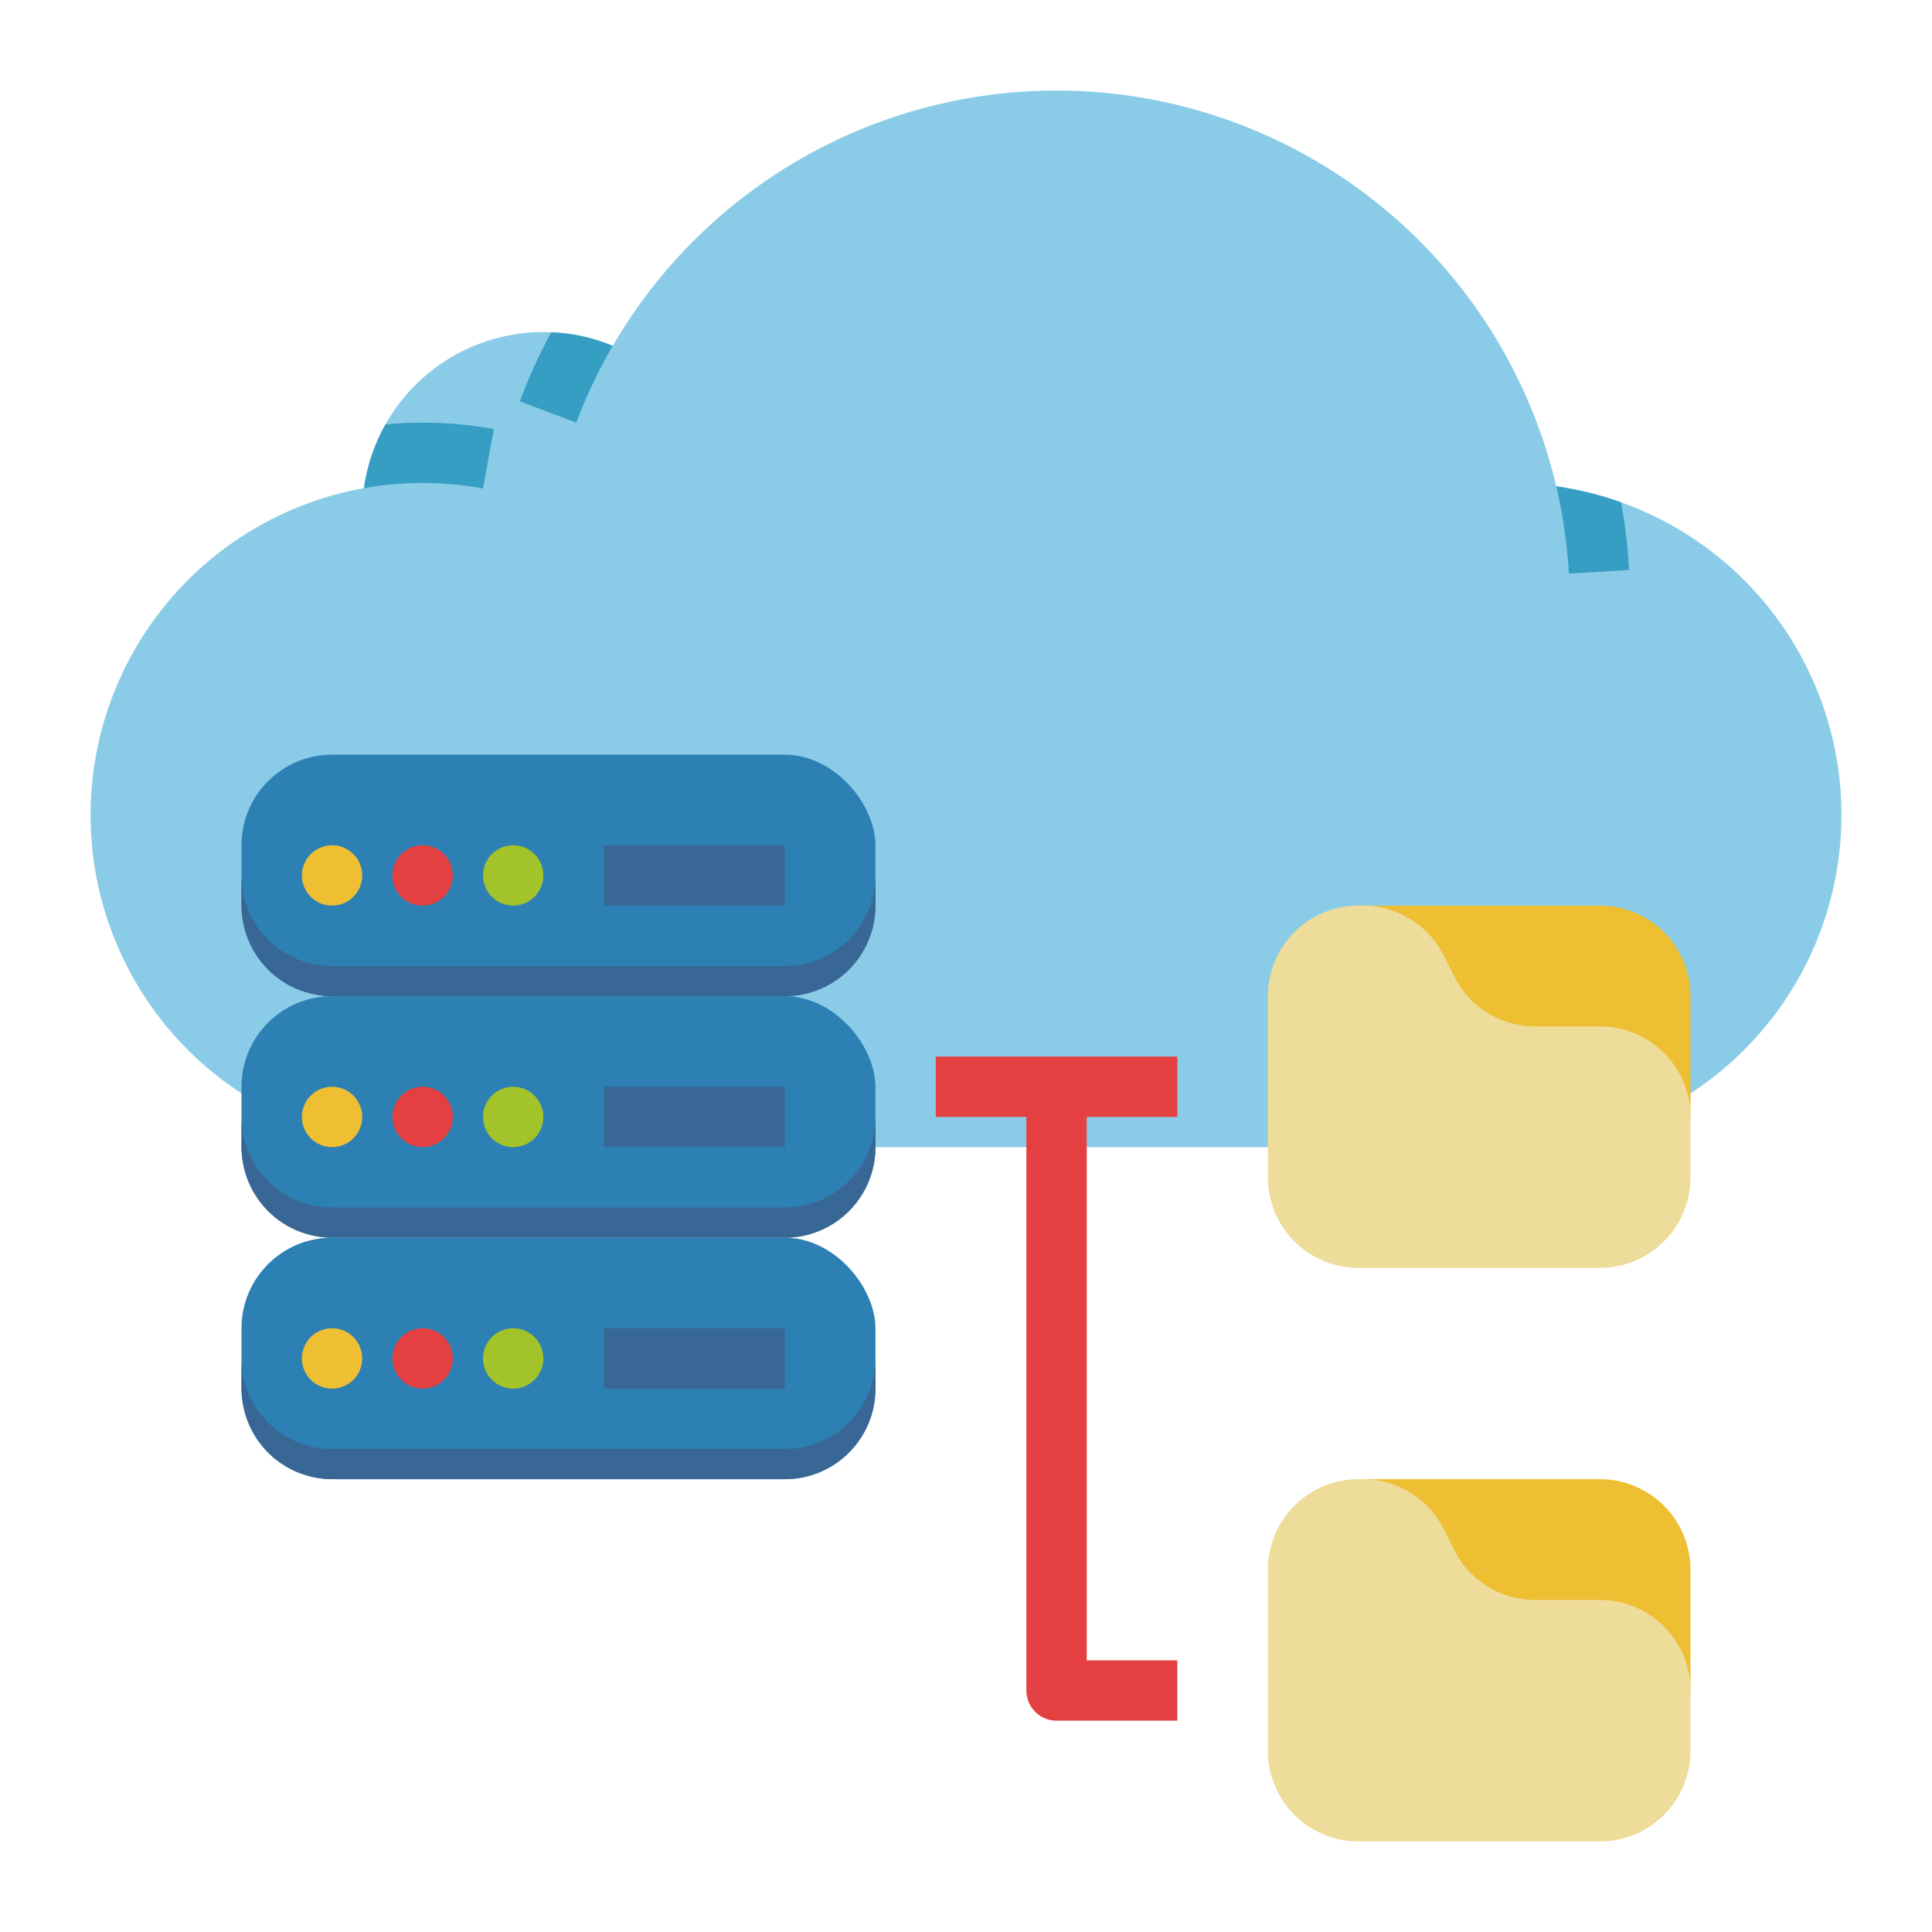
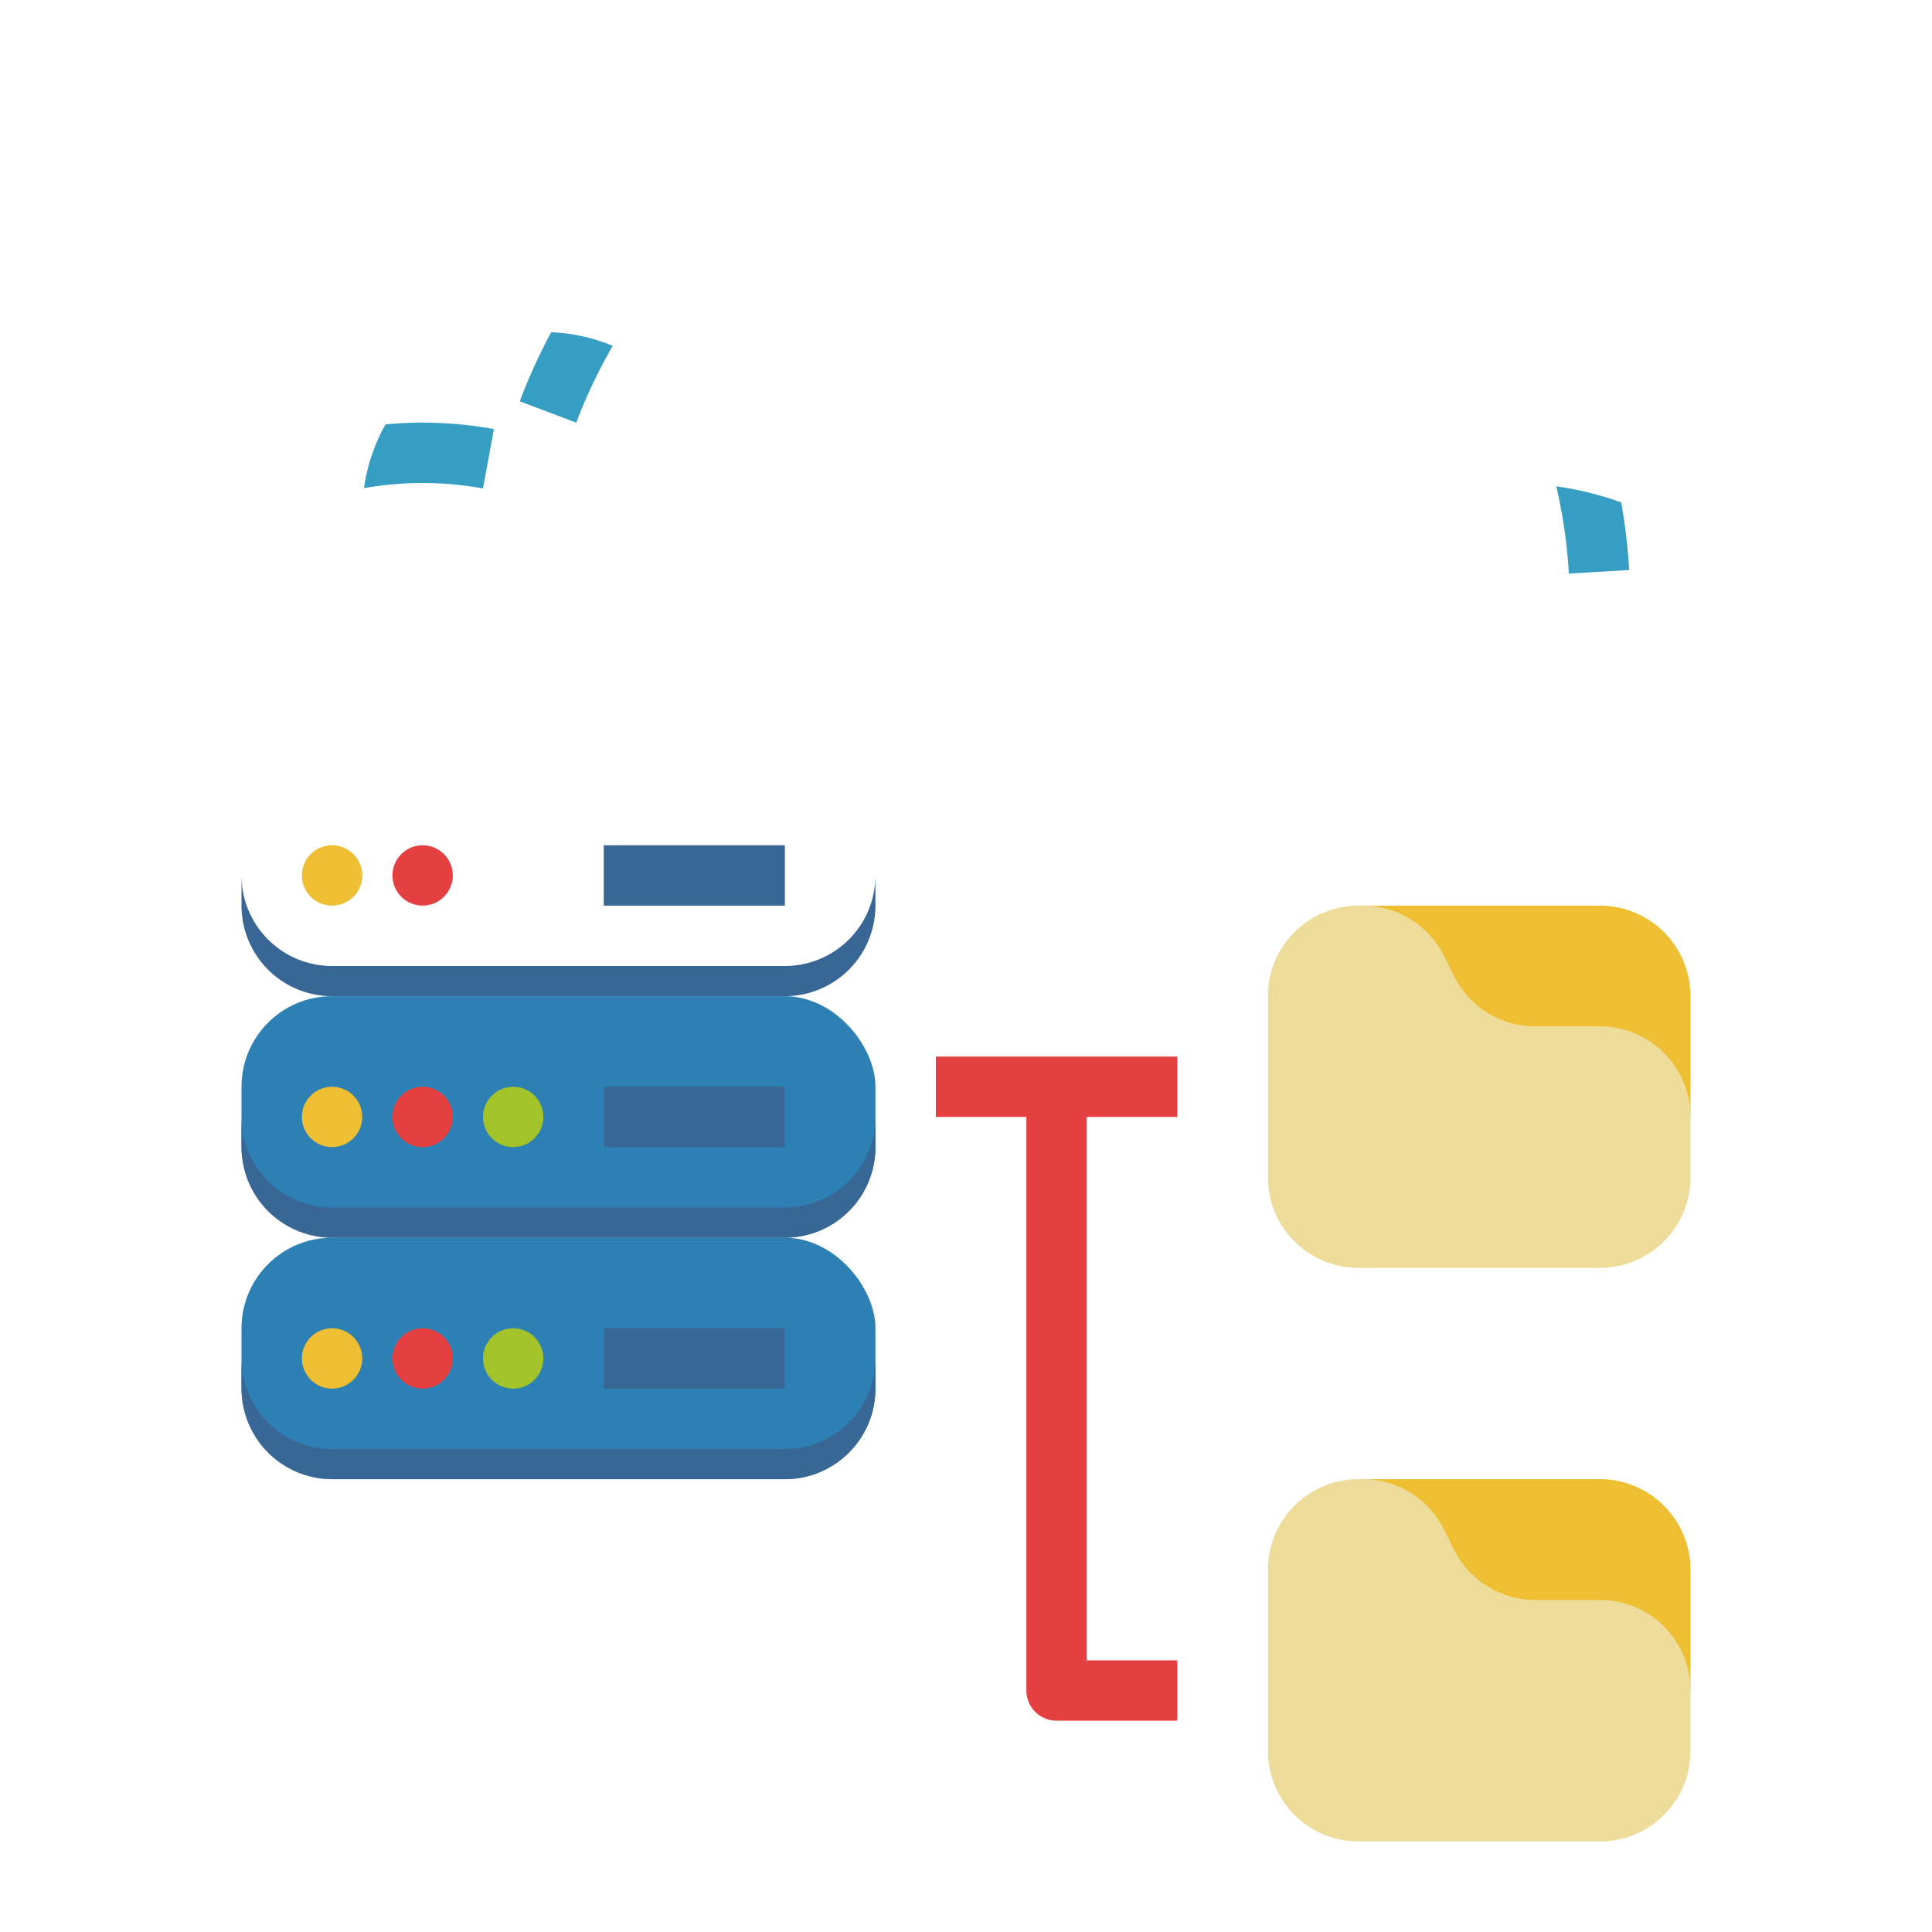
<svg xmlns="http://www.w3.org/2000/svg" id="Flat" height="512" viewBox="0 0 512 512" width="512">
-   <path d="m488 216a88.001 88.001 0 0 1 -88 88h-288a88.012 88.012 0 0 1 -17.47-174.27c.64-.13 1.29-.25 1.93-.37a47.995 47.995 0 0 1 47.54-41.36c.69 0 1.38.01 2.07.05a47.639 47.639 0 0 1 16.32 3.6 136.045 136.045 0 0 1 250.03 37.23 87.955 87.955 0 0 1 75.58 87.12z" fill="#8acce7" />
  <path d="m130.89 113.71-2.89 15.74a89.228 89.228 0 0 0 -31.54-.09 47.775 47.775 0 0 1 5.7-16.89q4.86-.465 9.84-.47a105.507 105.507 0 0 1 18.89 1.71z" fill="#379ec3" />
  <path d="m146.07 88.05a47.639 47.639 0 0 1 16.32 3.6 136.561 136.561 0 0 0 -9.68 20.35l-14.97-5.65a150.369 150.369 0 0 1 8.33-18.3z" fill="#379ec3" />
  <path d="m431.74 151.07-15.97.93a136.168 136.168 0 0 0 -3.35-23.12 87.147 87.147 0 0 1 17.21 4.25 150.959 150.959 0 0 1 2.11 17.94z" fill="#379ec3" />
  <rect fill="#2d80b3" height="64" rx="24" width="168" x="64" y="328" />
  <circle cx="88" cy="360" fill="#eebe33" r="8" />
  <circle cx="112" cy="360" fill="#e44042" r="8" />
  <circle cx="136" cy="360" fill="#a2c32a" r="8" />
  <path d="m160 352h48v16h-48z" fill="#396795" />
  <rect fill="#2d80b3" height="64" rx="24" width="168" x="64" y="264" />
  <circle cx="88" cy="296" fill="#eebe33" r="8" />
  <circle cx="112" cy="296" fill="#e44042" r="8" />
  <circle cx="136" cy="296" fill="#a2c32a" r="8" />
  <path d="m160 288h48v16h-48z" fill="#396795" />
-   <rect fill="#2d80b3" height="64" rx="24" width="168" x="64" y="200" />
  <circle cx="88" cy="232" fill="#eebe33" r="8" />
  <circle cx="112" cy="232" fill="#e44042" r="8" />
-   <circle cx="136" cy="232" fill="#a2c32a" r="8" />
  <g fill="#396795">
    <path d="m160 224h48v16h-48z" />
    <path d="m208 256h-120a24.006 24.006 0 0 1 -24-24v8a24.006 24.006 0 0 0 24 24h120a24.006 24.006 0 0 0 24-24v-8a24.006 24.006 0 0 1 -24 24z" />
    <path d="m208 320h-120a24.006 24.006 0 0 1 -24-24v8a24.006 24.006 0 0 0 24 24h120a24.006 24.006 0 0 0 24-24v-8a24.006 24.006 0 0 1 -24 24z" />
    <path d="m208 384h-120a24.006 24.006 0 0 1 -24-24v8a24.006 24.006 0 0 0 24 24h120a24.006 24.006 0 0 0 24-24v-8a24.006 24.006 0 0 1 -24 24z" />
  </g>
  <path d="m360 240h64a24 24 0 0 1 24 24v32h-88z" fill="#eebe33" />
  <path d="m336 264v48a24 24 0 0 0 24 24h64a24 24 0 0 0 24-24v-16a24 24 0 0 0 -24-24h-17.167a24 24 0 0 1 -21.466-13.267l-2.733-5.466a24 24 0 0 0 -21.466-13.267h-1.167a24 24 0 0 0 -24 24z" fill="#eedc9a" />
  <path d="m360 392h64a24 24 0 0 1 24 24v32h-88z" fill="#eebe33" />
  <path d="m336 416v48a24 24 0 0 0 24 24h64a24 24 0 0 0 24-24v-16a24 24 0 0 0 -24-24h-17.167a24 24 0 0 1 -21.466-13.267l-2.733-5.466a24 24 0 0 0 -21.466-13.267h-1.167a24 24 0 0 0 -24 24z" fill="#eedc9a" />
  <path d="m312 296v-16h-64v16h24v152a8 8 0 0 0 8 8h32v-16h-24v-144z" fill="#e44042" />
</svg>